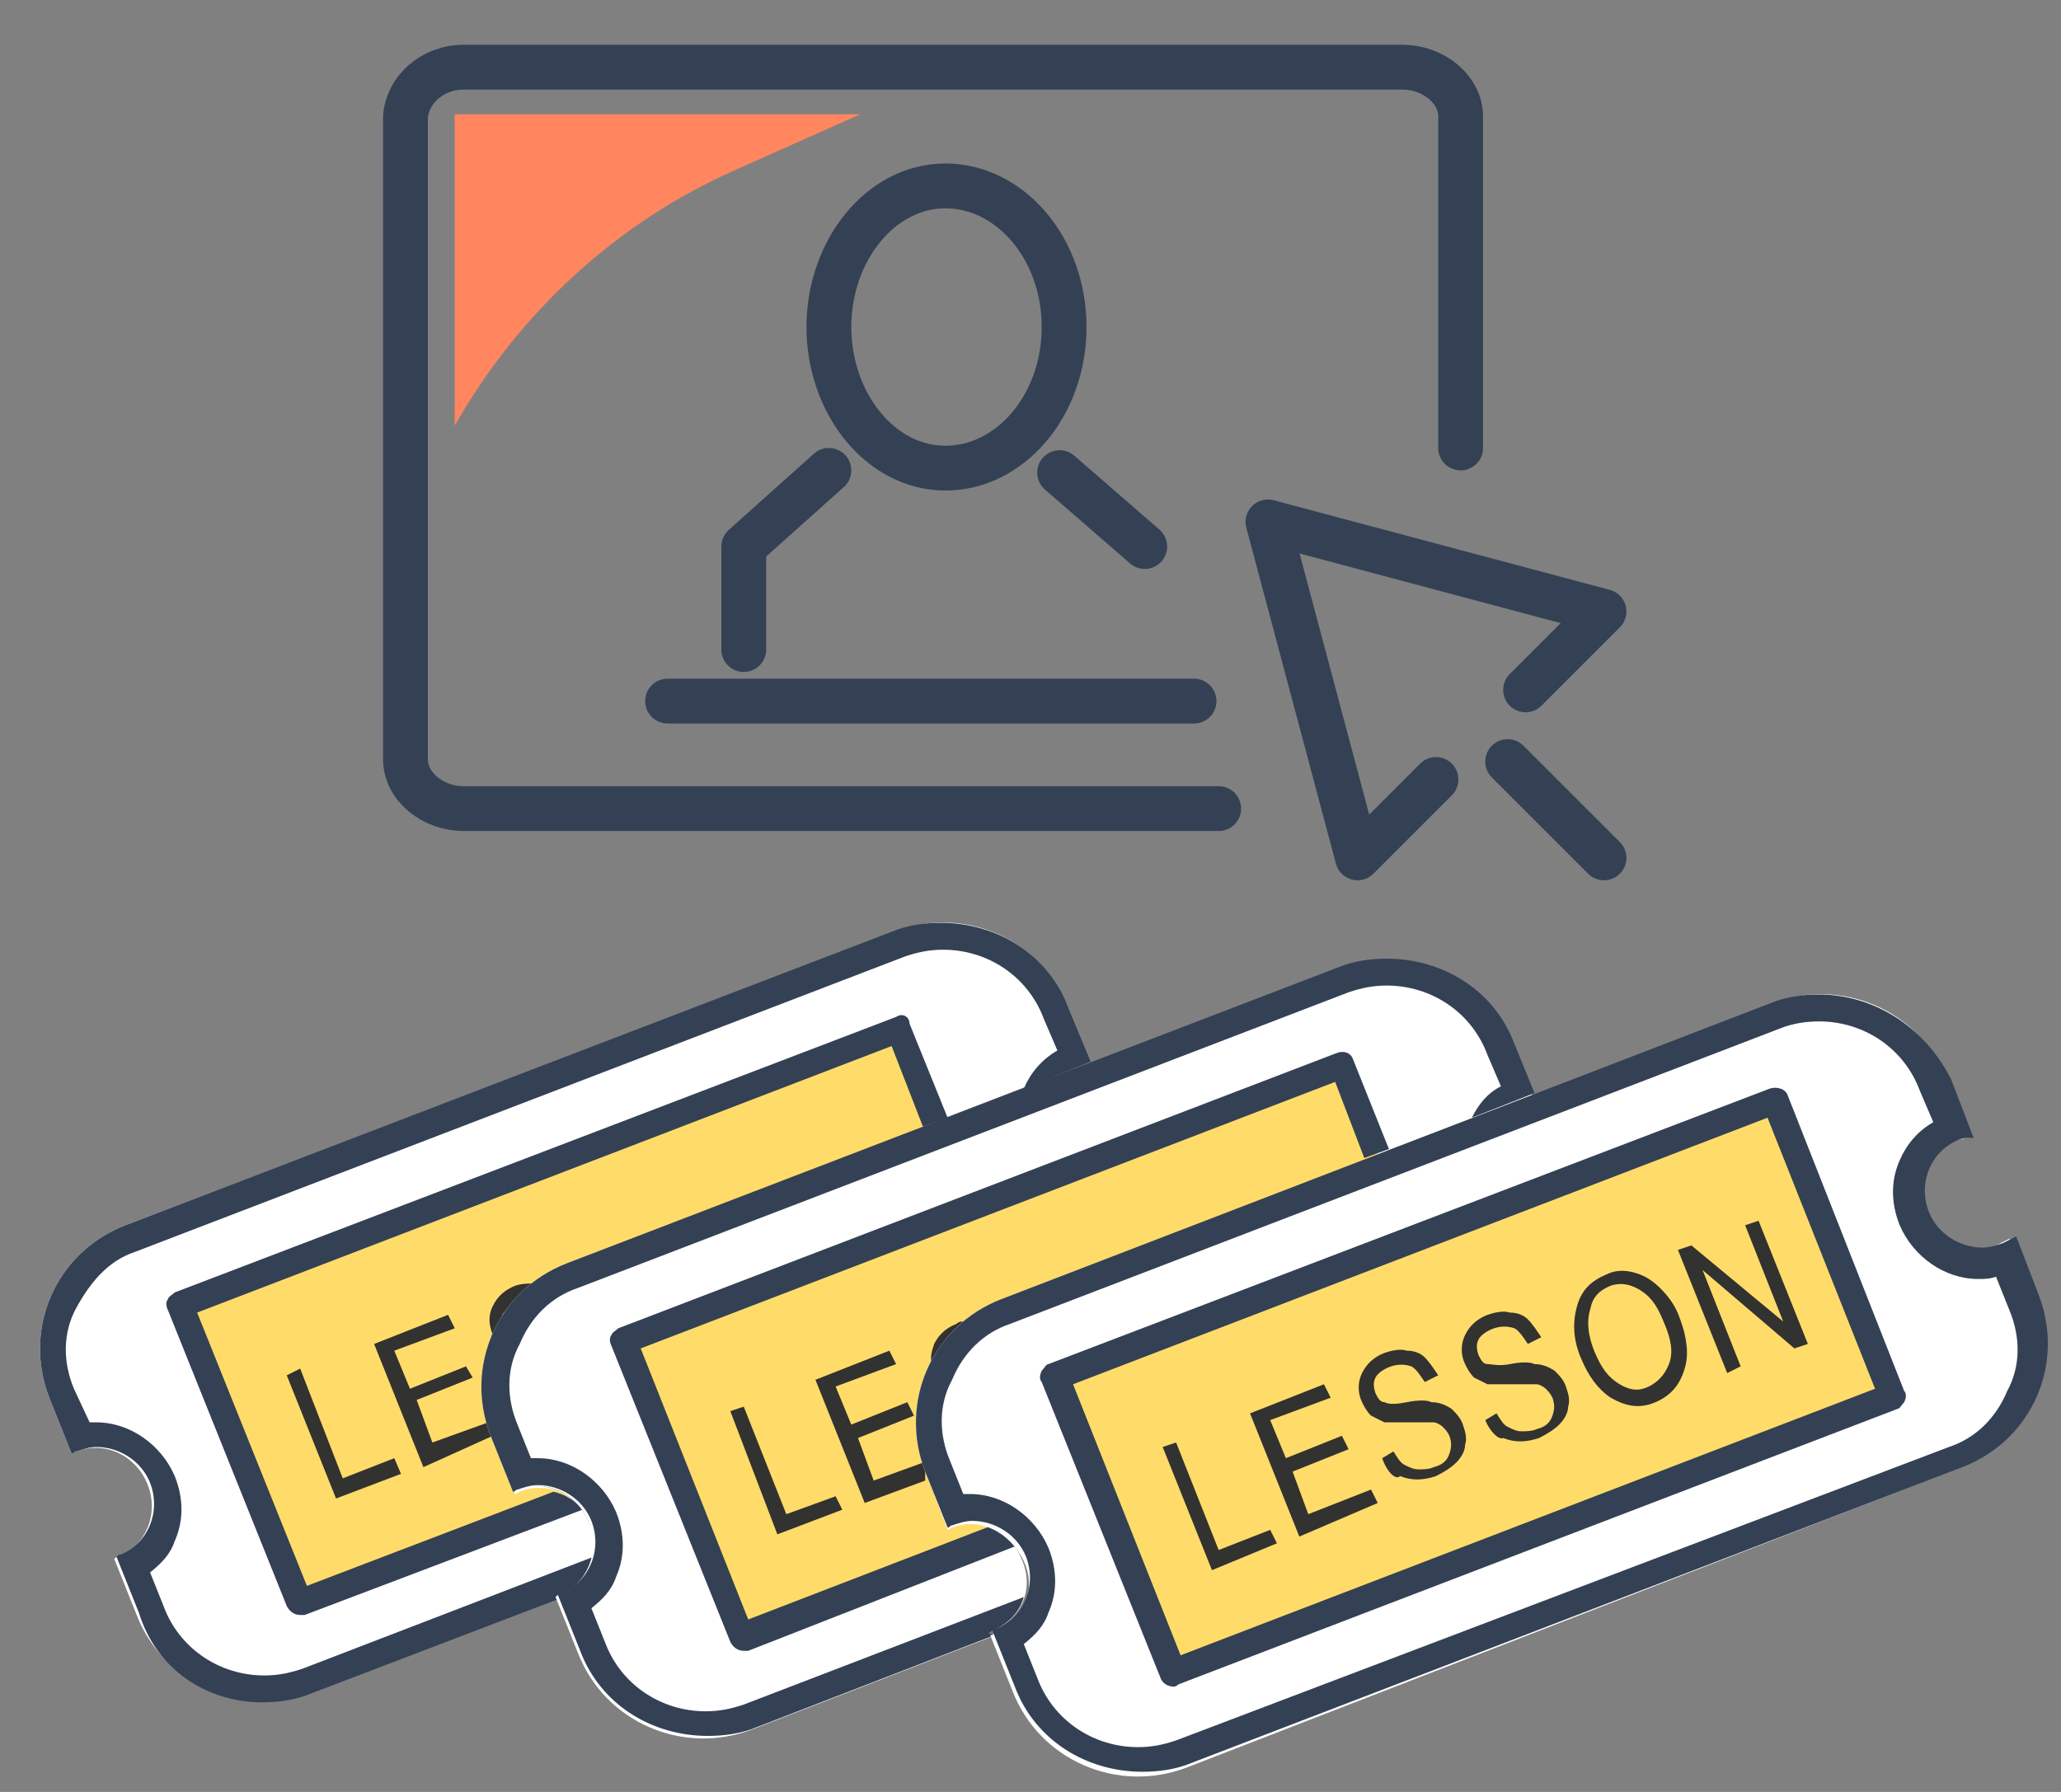
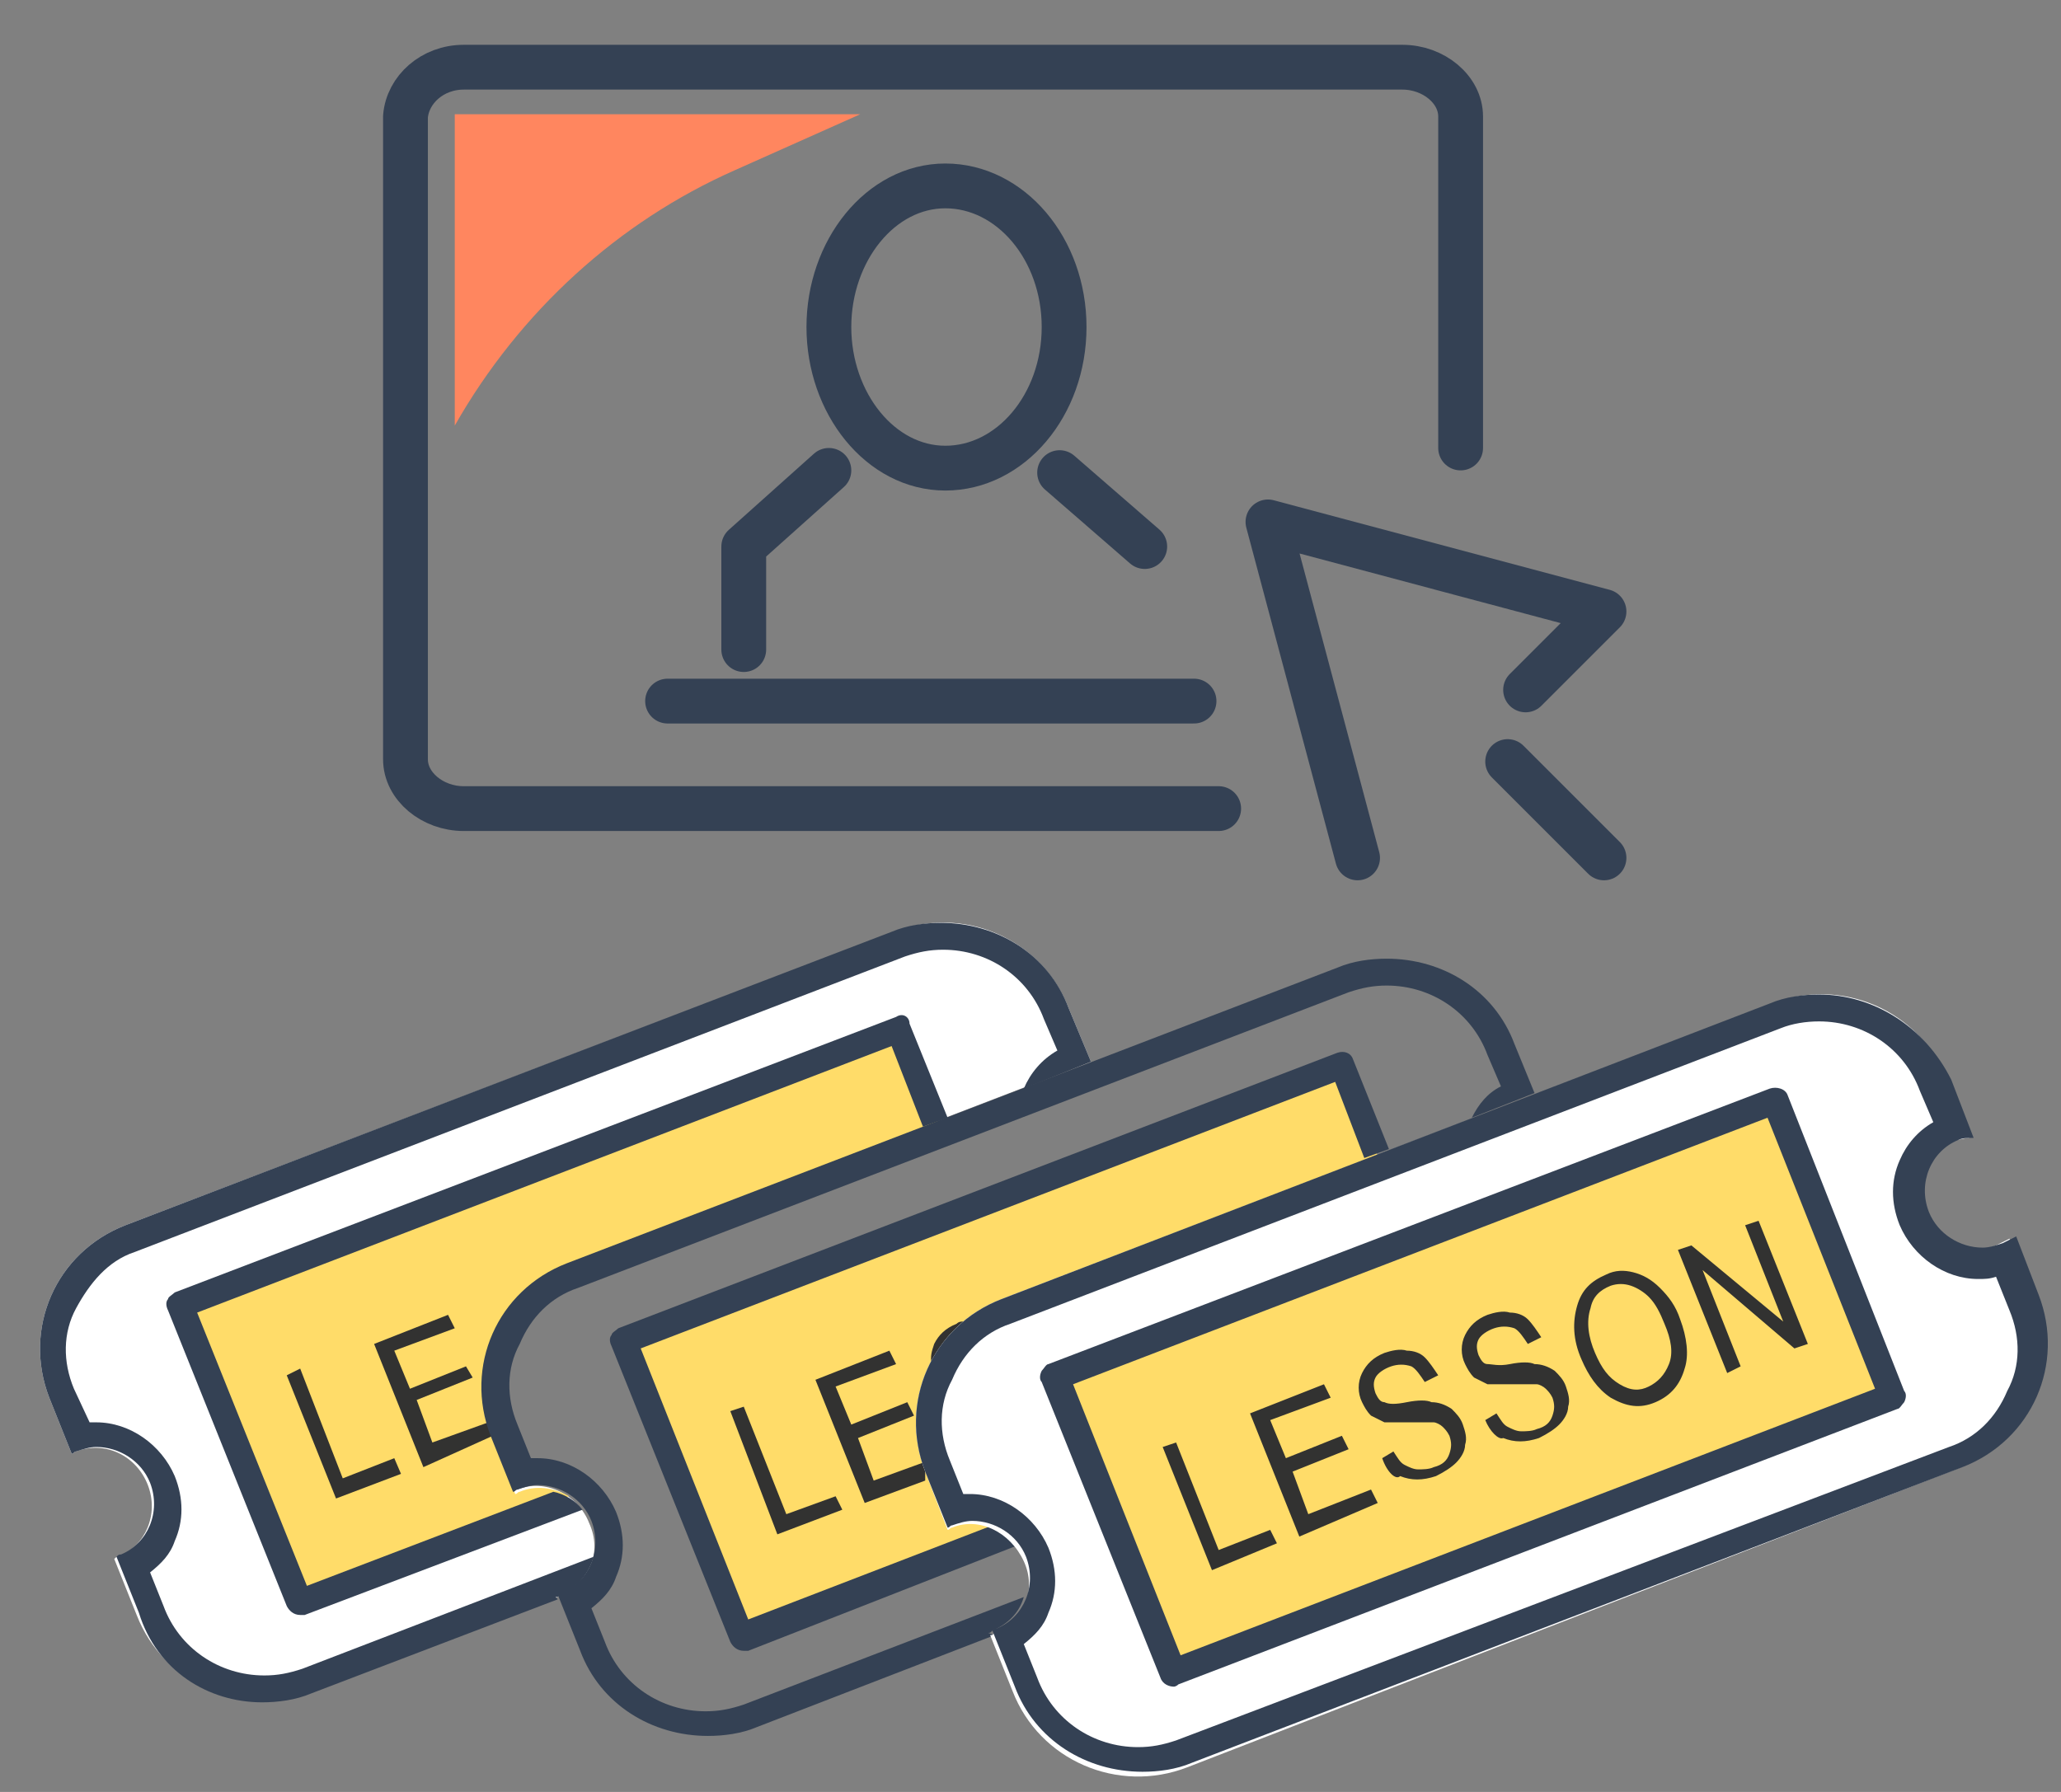
<svg xmlns="http://www.w3.org/2000/svg" width="92" height="80" viewBox="0 0 92 80" fill="none">
  <rect x="0" y="0" width="92" height="80" fill="#808080" stroke="none" />
  <g>
    <g clip-path="url(#clip0)">
      <g>
        <path d="M54.4,36.1H20.7c-1.4,0-2.6-1-2.6-2.2V5.2C18.2,4,19.3,3,20.7,3h41.9c1.4,0,2.6,1,2.6,2.2V20" fill="none" stroke="#344154" stroke-width="2" stroke-linecap="round" stroke-linejoin="round" stroke-miterlimit="10" />
        <path d="M29.8,31.3h23.5" fill="none" stroke="#344154" stroke-width="2" stroke-linecap="round" stroke-linejoin="round" stroke-miterlimit="10" />
-         <path d="M68.1,30.8l3.5-3.5l-15-4l4,15l3.5-3.5" fill="none" stroke="#344154" stroke-width="2" stroke-linecap="round" stroke-linejoin="round" stroke-miterlimit="10" />
+         <path d="M68.1,30.8l3.5-3.5l-15-4l4,15" fill="none" stroke="#344154" stroke-width="2" stroke-linecap="round" stroke-linejoin="round" stroke-miterlimit="10" />
        <path d="M67.3,34l4.3,4.3" fill="none" stroke="#344154" stroke-width="2" stroke-linecap="round" stroke-linejoin="round" stroke-miterlimit="10" />
        <path d="M47.3,21.1l3.8,3.3" fill="none" stroke="#344154" stroke-width="2" stroke-linecap="round" stroke-linejoin="round" stroke-miterlimit="10" />
        <path d="M37,21l-3.8,3.4V29" fill="none" stroke="#344154" stroke-width="2" stroke-linecap="round" stroke-linejoin="round" stroke-miterlimit="10" />
        <path d="M42.2,20.9c2.9,0,5.3-2.8,5.3-6.3s-2.4-6.3-5.3-6.3S37,11.2,37,14.6S39.3,20.9,42.2,20.9z" fill="none" stroke="#344154" stroke-width="2" stroke-linecap="round" stroke-miterlimit="10" />
        <path d="M20.3,19c2.9-5.1,7.3-9.1,12.5-11.4l5.6-2.5H20.3V19z" fill="#FF865F" />
      </g>
      <g>
        <path d="M24.8,71.3c0.1,0,0.1,0,0.2-0.1c1.3-0.5,1.9-1.9,1.3-3.2c-0.5-1.3-2-2-3.2-1.5c-0.1,0-0.1,0.1-0.2,0.1 l-1-2.5c-1.2-3.1,0.3-6.5,3.4-7.7l23.4-9l-1-2.4c-1.2-3.1-4.7-4.6-7.8-3.4L5.6,54.7c-3.1,1.2-4.6,4.6-3.4,7.7l1,2.5 c0.1,0,0.1-0.1,0.2-0.1c1.3-0.5,2.7,0.2,3.2,1.5c0.5,1.3-0.1,2.7-1.3,3.2c-0.1,0-0.1,0-0.2,0.1l1,2.5c1.2,3.1,4.7,4.6,7.8,3.4 l11-4.2L24.8,71.3z" fill-rule="evenodd" clip-rule="evenodd" fill="#FFFFFF" />
        <path d="M23.2,66.6c-0.1,0-0.1,0.1-0.2,0.1l-1-2.5c-1.2-3.1,0.3-6.5,3.4-7.7l16.5-6.3l-1.7-4.2L8,58.2l5.3,13.2 l12.1-4.6C24.7,66.4,23.9,66.3,23.2,66.6z" fill-rule="evenodd" clip-rule="evenodd" fill="#FFDC69" />
        <g>
          <path d="M40,45.4L7.8,57.7c-0.1,0.1-0.3,0.2-0.3,0.3c-0.1,0.1-0.1,0.3,0,0.5l5.3,13.2c0.1,0.2,0.3,0.4,0.6,0.4 c0.1,0,0.1,0,0.2,0l12.4-4.7c-0.3-0.4-0.8-0.7-1.3-0.8l-11,4.2L8.8,58.6l31-11.9l1.4,3.6l1.1-0.4l-1.7-4.2 C40.6,45.4,40.3,45.2,40,45.4z" fill="#344154" />
          <path d="M24.8,71.3c0.1,0,0.1,0,0.2-0.1c0.8-0.3,1.3-1,1.5-1.7l-13,5c-0.6,0.2-1.1,0.3-1.7,0.3 c-2,0-3.8-1.2-4.5-3.1l-0.6-1.5c0.5-0.4,0.9-0.8,1.1-1.4c0.4-0.9,0.4-1.9,0-2.9c-0.6-1.4-2-2.4-3.5-2.4c-0.1,0-0.2,0-0.3,0 L3.3,62c-0.5-1.2-0.5-2.5,0.1-3.6s1.4-2.1,2.6-2.5l34.4-13.2c0.6-0.2,1.1-0.3,1.7-0.3c2,0,3.8,1.2,4.5,3.1l0.6,1.4 c-0.7,0.4-1.2,1-1.5,1.7c0,0,0,0,0,0l3-1.2l-1-2.4c-0.9-2.4-3.2-3.8-5.7-3.8c-0.7,0-1.5,0.1-2.2,0.4L5.6,54.7 c-3.1,1.2-4.6,4.6-3.4,7.7l1,2.5c0.1,0,0.1-0.1,0.2-0.1c0.3-0.1,0.6-0.2,0.9-0.2c1,0,2,0.6,2.4,1.6c0.5,1.3-0.1,2.7-1.3,3.2 c-0.1,0-0.1,0-0.2,0.1l1,2.5C7,74.6,9.3,76,11.7,76c0.7,0,1.5-0.1,2.2-0.4l11-4.2L24.8,71.3z" fill="#344154" />
        </g>
        <g>
          <polygon points="15.3,66 13.4,61.1 12.8,61.4 15,66.9 17.9,65.8 17.6,65.1" fill="#323231" />
-           <path d="M22,59.7c0.1-0.3,0.3-0.6,0.4-0.8c0-0.1,0-0.2,0.1-0.3c0.1-0.1,0.2-0.3,0.4-0.4c0.3-0.3,0.6-0.7,1-0.9 c-0.3,0-0.6,0-0.9,0.1c-0.5,0.2-0.8,0.5-1,0.9c-0.2,0.4-0.2,0.8,0,1.3C21.9,59.6,21.9,59.6,22,59.7z" fill="#323231" />
          <path d="M22,64.1c-0.1-0.2-0.1-0.4-0.2-0.6l-2.5,0.9l-0.7-1.9l2.5-1L20.8,61l-2.5,1l-0.7-1.7l2.7-1l-0.3-0.6 l-3.3,1.3l2.2,5.5L22,64.1L22,64.1z" fill="#323231" />
        </g>
      </g>
      <g>
-         <path d="M44.1,72.9c0.1,0,0.1,0,0.2-0.1c1.3-0.5,1.9-1.9,1.3-3.2c-0.5-1.3-2-2-3.2-1.5c-0.1,0-0.1,0.1-0.2,0.1 l-1-2.5c-1.2-3.1,0.3-6.5,3.4-7.7l23.8-9.1l-0.9-2.2c-1.2-3.1-4.7-4.6-7.8-3.4L25.3,56.4c-3.1,1.2-4.6,4.6-3.4,7.7l1,2.5 c0.1,0,0.1-0.1,0.2-0.1c1.3-0.5,2.7,0.2,3.2,1.5c0.5,1.3-0.1,2.7-1.3,3.2c-0.1,0-0.1,0-0.2,0.1l1,2.5c1.2,3.1,4.7,4.6,7.8,3.4 l10.6-4.1L44.1,72.9z" fill-rule="evenodd" clip-rule="evenodd" fill="#FFFFFF" />
        <path d="M42.5,68.1c-0.1,0-0.1,0.1-0.2,0.1l-1-2.5c-1.2-3.1,0.3-6.5,3.4-7.7l16.8-6.4l-1.6-4L27.8,59.9L33,73.1 l11.9-4.6C44.2,68,43.3,67.8,42.5,68.1z" fill-rule="evenodd" clip-rule="evenodd" fill="#FFDC69" />
        <g>
          <path d="M44.1,72.9c0.1,0,0.1,0,0.2-0.1c0.7-0.3,1.2-0.8,1.4-1.5l-12.5,4.8c-0.6,0.2-1.1,0.3-1.7,0.3 c-2,0-3.8-1.2-4.5-3.1l-0.6-1.5c0.5-0.4,0.9-0.8,1.1-1.4c0.4-0.9,0.4-1.9,0-2.9c-0.6-1.4-2-2.4-3.5-2.4c-0.1,0-0.2,0-0.3,0 l-0.6-1.5c-0.5-1.2-0.5-2.5,0.1-3.6c0.5-1.2,1.4-2.1,2.6-2.5l34.4-13.2c0.6-0.2,1.1-0.3,1.7-0.3c2,0,3.8,1.2,4.5,3.1l0.6,1.4 c-0.6,0.3-1,0.8-1.3,1.4l2.8-1.1l-0.9-2.2c-0.9-2.4-3.2-3.8-5.7-3.8c-0.7,0-1.5,0.1-2.2,0.4L25.3,56.4c-3.1,1.2-4.6,4.6-3.4,7.7 l1,2.5c0.1,0,0.1-0.1,0.2-0.1c0.3-0.1,0.6-0.2,0.9-0.2c1,0,2,0.6,2.4,1.6c0.5,1.3-0.1,2.7-1.3,3.2c-0.1,0-0.1,0-0.2,0.1l1,2.5 c0.9,2.4,3.2,3.8,5.7,3.8c0.7,0,1.5-0.1,2.2-0.4l10.6-4.1L44.1,72.9z" fill="#344154" />
          <path d="M59.7,47L27.6,59.3c-0.1,0.1-0.3,0.2-0.3,0.3c-0.1,0.1-0.1,0.3,0,0.5l5.3,13.2c0.1,0.2,0.3,0.4,0.6,0.4 c0.1,0,0.1,0,0.2,0L45.4,69c-0.3-0.4-0.7-0.7-1.1-0.9l-10.9,4.2l-4.8-12.1l31-11.9l1.3,3.4l1.1-0.4l-1.6-4 C60.3,47,60,46.9,59.7,47z" fill="#344154" />
        </g>
        <g>
          <path d="M43,59c-0.1,0-0.2,0-0.3,0.1c-0.5,0.2-0.8,0.5-1,0.9c-0.1,0.3-0.2,0.6-0.1,0.9C41.9,60.1,42.4,59.5,43,59z" fill="#323231" />
          <polygon points="35.1,67.6 33.2,62.8 32.6,63 34.7,68.5 37.6,67.4 37.3,66.8" fill="#323231" />
          <path d="M41.3,65.7c0-0.1-0.1-0.2-0.1-0.4L39,66.1l-0.7-1.9l2.5-1l-0.3-0.6l-2.5,1l-0.7-1.7l2.7-1l-0.3-0.6l-3.3,1.3l2.2,5.5l2.7-1L41.3,65.7z" fill="#323231" />
        </g>
      </g>
      <g>
        <path d="M41.3,65.7c-1.2-3.1,0.3-6.5,3.4-7.7l34.4-13.2c3.1-1.2,6.6,0.3,7.8,3.4l1,2.6c-0.2,0-0.4,0.1-0.7,0.1 c-1.3,0.5-1.9,1.9-1.3,3.2c0.5,1.3,2,2,3.2,1.5c0.2-0.1,0.4-0.2,0.6-0.3l1,2.6c1.2,3.1-0.3,6.5-3.4,7.7L53,78.9 c-3.1,1.2-6.6-0.3-7.8-3.4l-1-2.5c0.1,0,0.1,0,0.2-0.1c1.3-0.5,1.9-1.9,1.3-3.2s-2-2-3.2-1.5c-0.1,0-0.1,0.1-0.2,0.1L41.3,65.7z" fill-rule="evenodd" clip-rule="evenodd" fill="#FFFFFF" />
        <path d="M52.4,74.7l32.1-12.3l-5.3-13.2L47.1,61.4L52.4,74.7z" fill-rule="evenodd" clip-rule="evenodd" fill="#FFDC69" />
        <path d="M81.2,45.6L81.2,45.6c2,0,3.8,1.2,4.5,3.1l0.6,1.4c-0.7,0.4-1.2,1-1.5,1.7c-0.4,0.9-0.4,1.9,0,2.9 c0.6,1.4,2,2.4,3.5,2.4c0.3,0,0.5,0,0.8-0.1l0.6,1.5c0.5,1.2,0.5,2.5-0.1,3.6c-0.5,1.2-1.4,2.1-2.6,2.5L52.5,77.7 c-0.6,0.2-1.1,0.3-1.7,0.3c-2,0-3.8-1.2-4.5-3.1l-0.6-1.5c0.5-0.4,0.9-0.8,1.1-1.4c0.4-0.9,0.4-1.9,0-2.9c-0.6-1.4-2-2.4-3.5-2.4 c-0.1,0-0.2,0-0.3,0l-0.6-1.5c-0.5-1.2-0.5-2.5,0.1-3.6c0.5-1.2,1.4-2.1,2.6-2.5l34.4-13.2C80,45.7,80.6,45.6,81.2,45.6 M81.2,44.4c-0.7,0-1.5,0.1-2.2,0.4L44.7,58c-3.1,1.2-4.6,4.6-3.4,7.7l1,2.5c0.1,0,0.1-0.1,0.2-0.1c0.3-0.1,0.6-0.2,0.9-0.2 c1,0,2,0.6,2.4,1.6c0.5,1.3-0.1,2.7-1.3,3.2c-0.1,0-0.1,0-0.2,0.1l1,2.5c0.9,2.4,3.2,3.8,5.7,3.8c0.7,0,1.5-0.1,2.2-0.4 l34.4-13.2c3.1-1.2,4.6-4.6,3.4-7.7l-1-2.6c-0.2,0.1-0.4,0.2-0.6,0.3c-0.3,0.1-0.6,0.2-0.9,0.2c-1,0-2-0.6-2.4-1.6 c-0.5-1.3,0.1-2.7,1.3-3.2c0.2-0.1,0.4-0.1,0.7-0.1l-1-2.6C85.9,45.8,83.6,44.4,81.2,44.4L81.2,44.4z M52.4,75.3 c-0.2,0-0.5-0.1-0.6-0.4l-5.3-13.2c-0.1-0.1-0.1-0.3,0-0.5c0.1-0.1,0.2-0.3,0.3-0.3L79,48.6c0.3-0.1,0.7,0,0.8,0.3L85,62.1 c0.1,0.1,0.1,0.3,0,0.5c-0.1,0.1-0.2,0.3-0.3,0.3L52.6,75.2C52.5,75.3,52.4,75.3,52.4,75.3z M47.9,61.8l4.8,12.1l31-11.9 l-4.8-12.1L47.9,61.8z" fill="#344154" />
        <path d="M54.1,70.1l-2.2-5.5l0.6-0.2l1.9,4.8l2.3-0.9l0.3,0.6L54.1,70.1z M58,68.6l-2.2-5.5l3.3-1.3l0.3,0.6l-2.7,1 l0.7,1.7l2.5-1l0.3,0.6l-2.5,1l0.7,1.9l2.8-1.1l0.3,0.6L58,68.6z M61.7,65.1l0.5-0.3c0.2,0.3,0.3,0.5,0.5,0.6 c0.2,0.1,0.4,0.2,0.6,0.2c0.2,0,0.5,0,0.7-0.1c0.4-0.1,0.6-0.3,0.7-0.6c0.1-0.3,0.1-0.5,0-0.8c-0.1-0.2-0.2-0.3-0.3-0.4 c-0.1-0.1-0.3-0.2-0.4-0.2c-0.2,0-0.5,0-1.1,0c-0.5,0-0.8,0-1.1,0c-0.2-0.1-0.4-0.2-0.6-0.3c-0.2-0.2-0.3-0.4-0.4-0.6 c-0.2-0.4-0.2-0.9,0-1.3c0.2-0.4,0.5-0.7,1-0.9c0.3-0.1,0.7-0.2,1-0.1c0.3,0,0.6,0.1,0.8,0.3c0.2,0.2,0.4,0.5,0.6,0.8l-0.6,0.3 c-0.2-0.3-0.4-0.6-0.6-0.7c-0.3-0.1-0.6-0.1-0.9,0c-0.3,0.1-0.6,0.3-0.7,0.5c-0.1,0.2-0.1,0.4,0,0.7c0.1,0.2,0.2,0.4,0.4,0.4 c0.2,0.1,0.5,0.1,1,0c0.5-0.1,0.9-0.1,1.1,0c0.3,0,0.6,0.1,0.9,0.3c0.2,0.2,0.4,0.4,0.5,0.7c0.1,0.3,0.2,0.6,0.1,0.9 c0,0.3-0.2,0.6-0.4,0.8c-0.2,0.2-0.5,0.4-0.9,0.6c-0.6,0.2-1.1,0.2-1.6,0C62.3,66.1,61.9,65.7,61.7,65.1z M66.3,63.4l0.5-0.3 c0.2,0.3,0.3,0.5,0.5,0.6c0.2,0.1,0.4,0.2,0.6,0.2c0.2,0,0.5,0,0.7-0.1c0.4-0.1,0.6-0.3,0.7-0.6c0.1-0.3,0.1-0.5,0-0.8 c-0.1-0.2-0.2-0.3-0.3-0.4c-0.1-0.1-0.3-0.2-0.4-0.2c-0.2,0-0.5,0-1.1,0c-0.5,0-0.8,0-1.1,0c-0.2-0.1-0.4-0.2-0.6-0.3 c-0.2-0.2-0.3-0.4-0.4-0.6c-0.2-0.4-0.2-0.9,0-1.3c0.2-0.4,0.5-0.7,1-0.9c0.3-0.1,0.7-0.2,1-0.1c0.3,0,0.6,0.1,0.8,0.3 c0.2,0.2,0.4,0.5,0.6,0.8l-0.6,0.3c-0.2-0.3-0.4-0.6-0.6-0.7c-0.3-0.1-0.6-0.1-0.9,0c-0.3,0.1-0.6,0.3-0.7,0.5 c-0.1,0.2-0.1,0.4,0,0.7c0.1,0.2,0.2,0.4,0.4,0.4s0.5,0.1,1,0c0.5-0.1,0.9-0.1,1.1,0c0.3,0,0.6,0.1,0.9,0.3 c0.2,0.2,0.4,0.4,0.5,0.7c0.1,0.3,0.2,0.6,0.1,0.9c0,0.3-0.2,0.6-0.4,0.8c-0.2,0.2-0.5,0.4-0.9,0.6c-0.6,0.2-1.1,0.2-1.6,0 C66.9,64.3,66.5,63.9,66.3,63.4z M70.6,60.7c-0.4-0.9-0.4-1.7-0.2-2.4c0.2-0.7,0.6-1.1,1.3-1.4c0.4-0.2,0.8-0.2,1.2-0.1 c0.4,0.1,0.8,0.3,1.2,0.7c0.4,0.4,0.7,0.8,0.9,1.4c0.3,0.8,0.4,1.6,0.2,2.2c-0.2,0.7-0.6,1.2-1.3,1.5c-0.7,0.3-1.3,0.2-2-0.2 C71.3,62,70.9,61.4,70.6,60.7z M71.2,60.4c0.3,0.7,0.6,1.1,1.1,1.4c0.5,0.3,0.9,0.3,1.3,0.1c0.4-0.2,0.7-0.5,0.9-1 c0.2-0.5,0.1-1.1-0.2-1.8c-0.2-0.5-0.4-0.9-0.7-1.2c-0.2-0.2-0.5-0.4-0.8-0.5c-0.3-0.1-0.6-0.1-0.9,0c-0.5,0.2-0.8,0.5-0.9,1 C70.8,59,70.9,59.7,71.2,60.4z M77.1,61.3l-2.2-5.5l0.6-0.2l4.1,3.4l-1.7-4.3l0.6-0.2l2.2,5.5l-0.6,0.2L76,56.7l1.7,4.3 L77.1,61.3z" fill="#323231" />
      </g>
    </g>
  </g>
  <defs>
    <clipPath id="clip0">
      <rect width="92" height="80" fill="white" />
    </clipPath>
  </defs>
</svg>